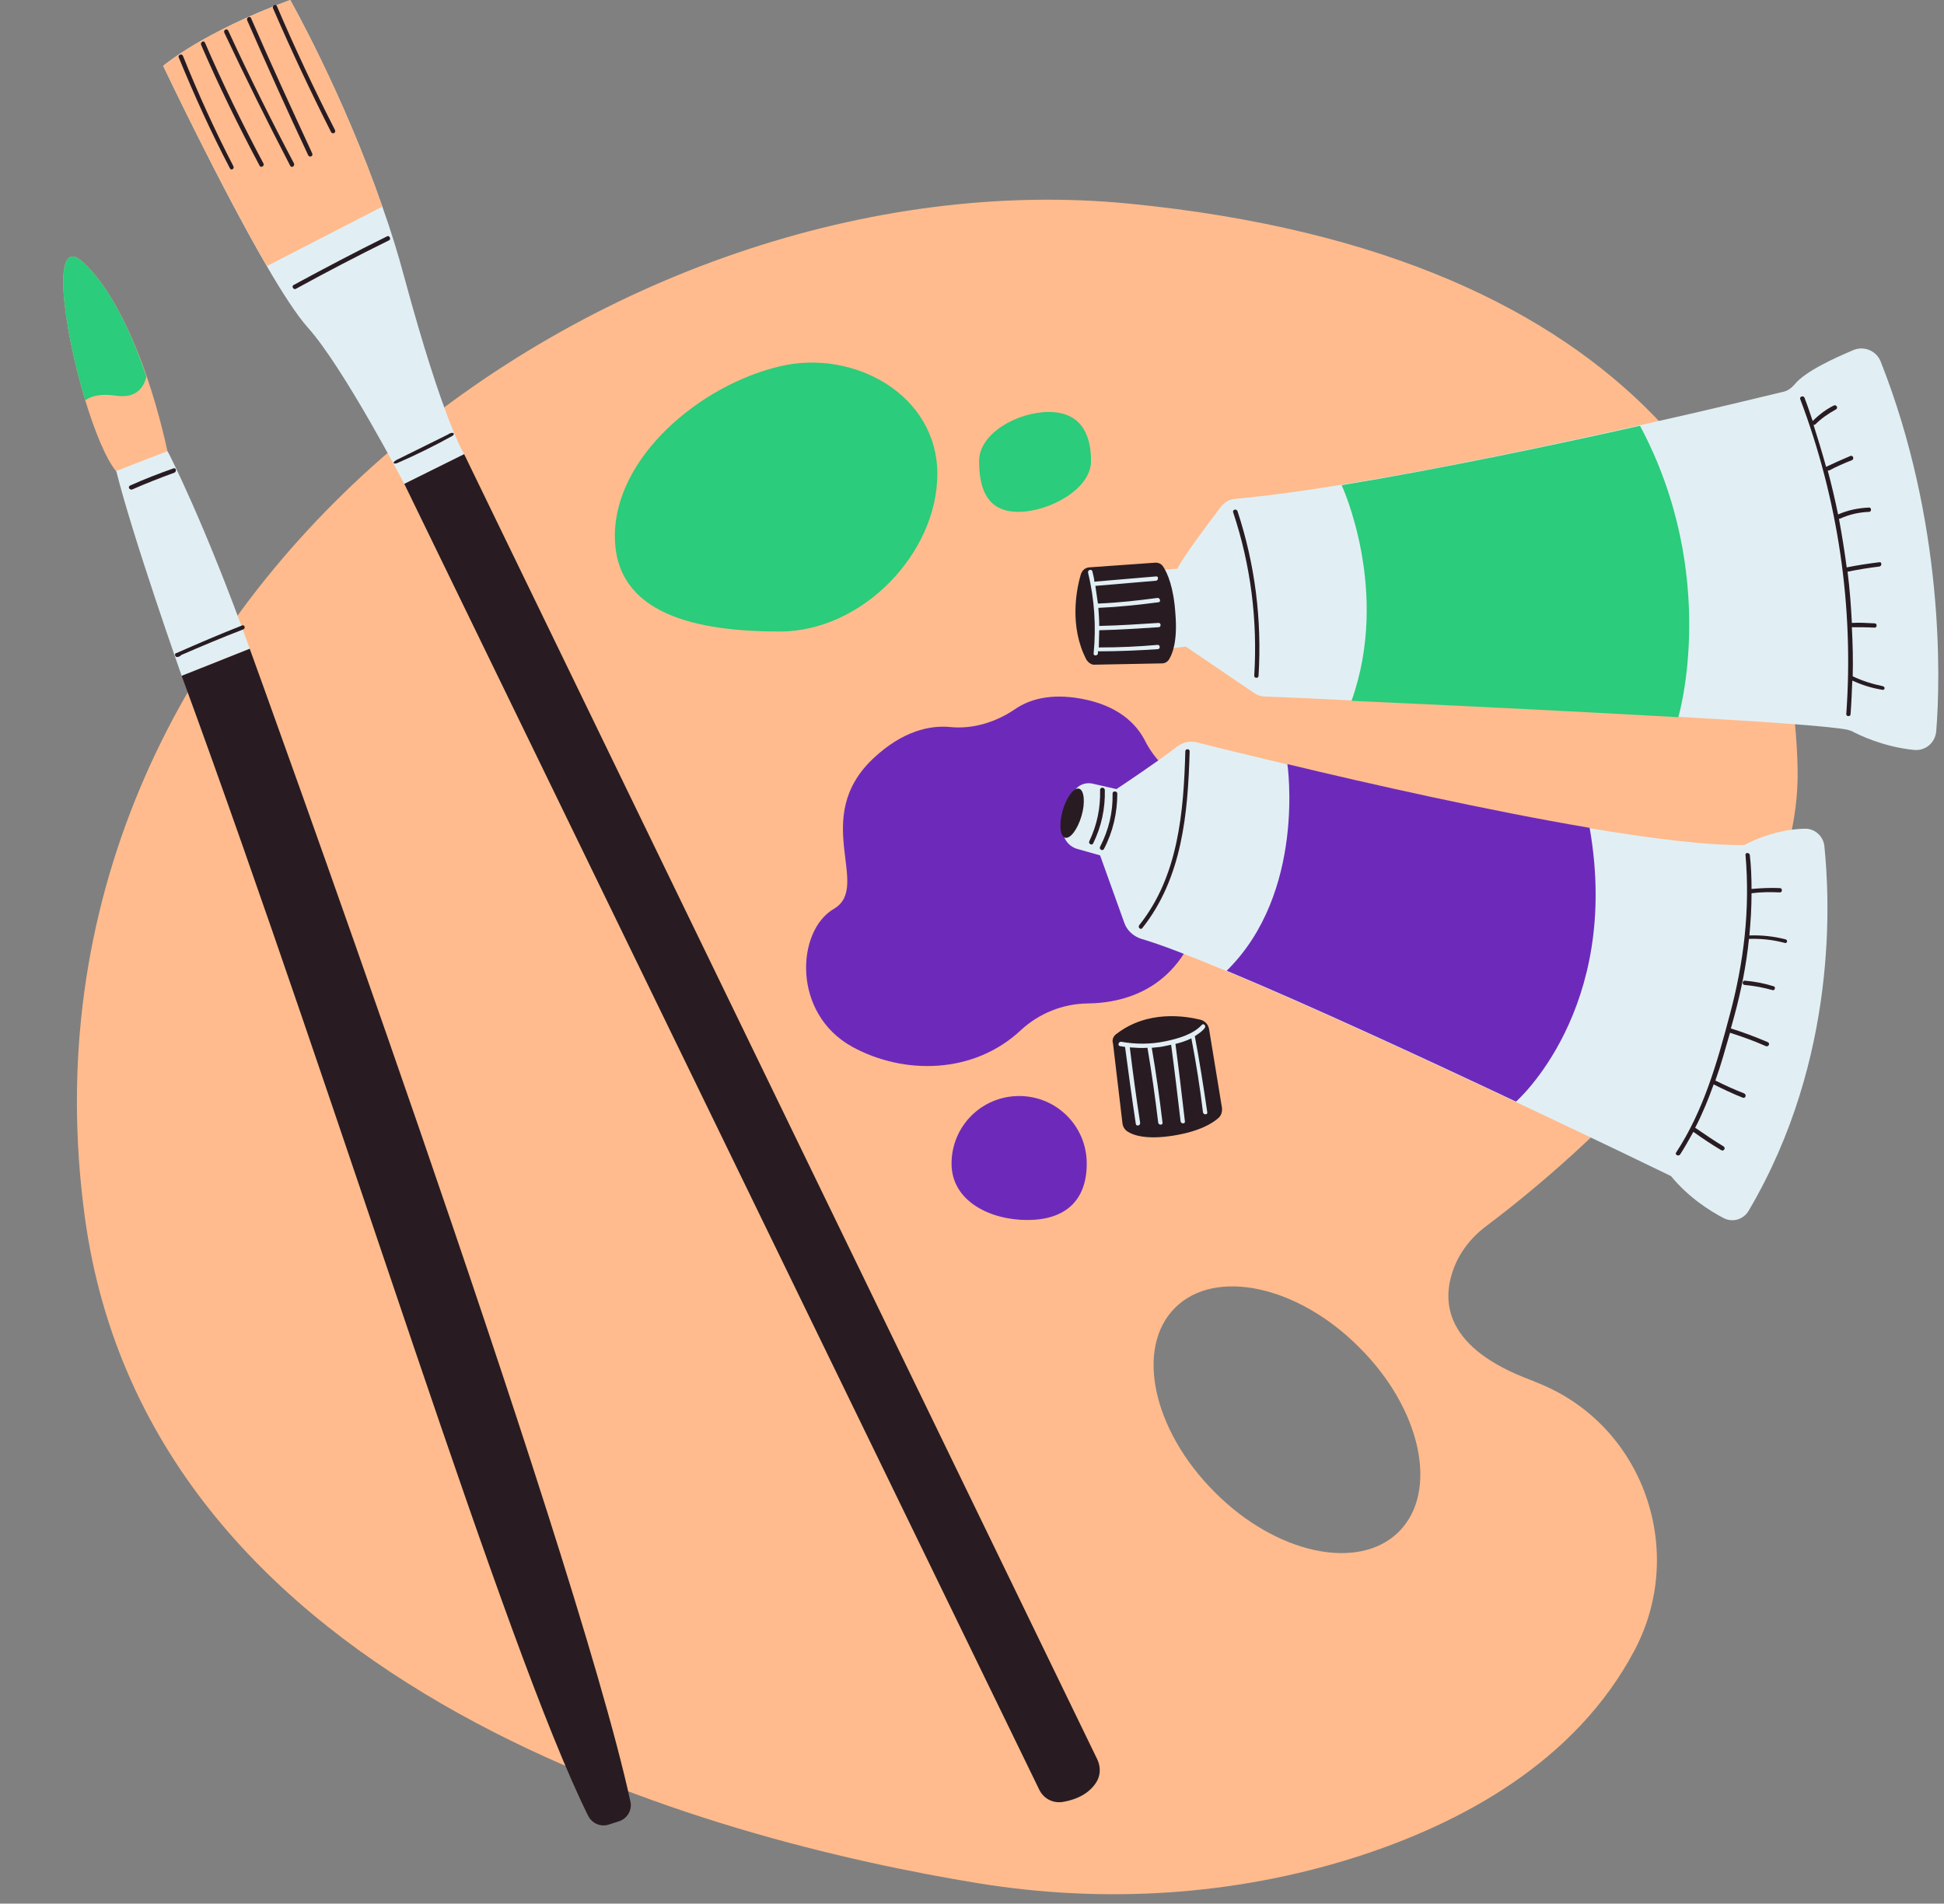
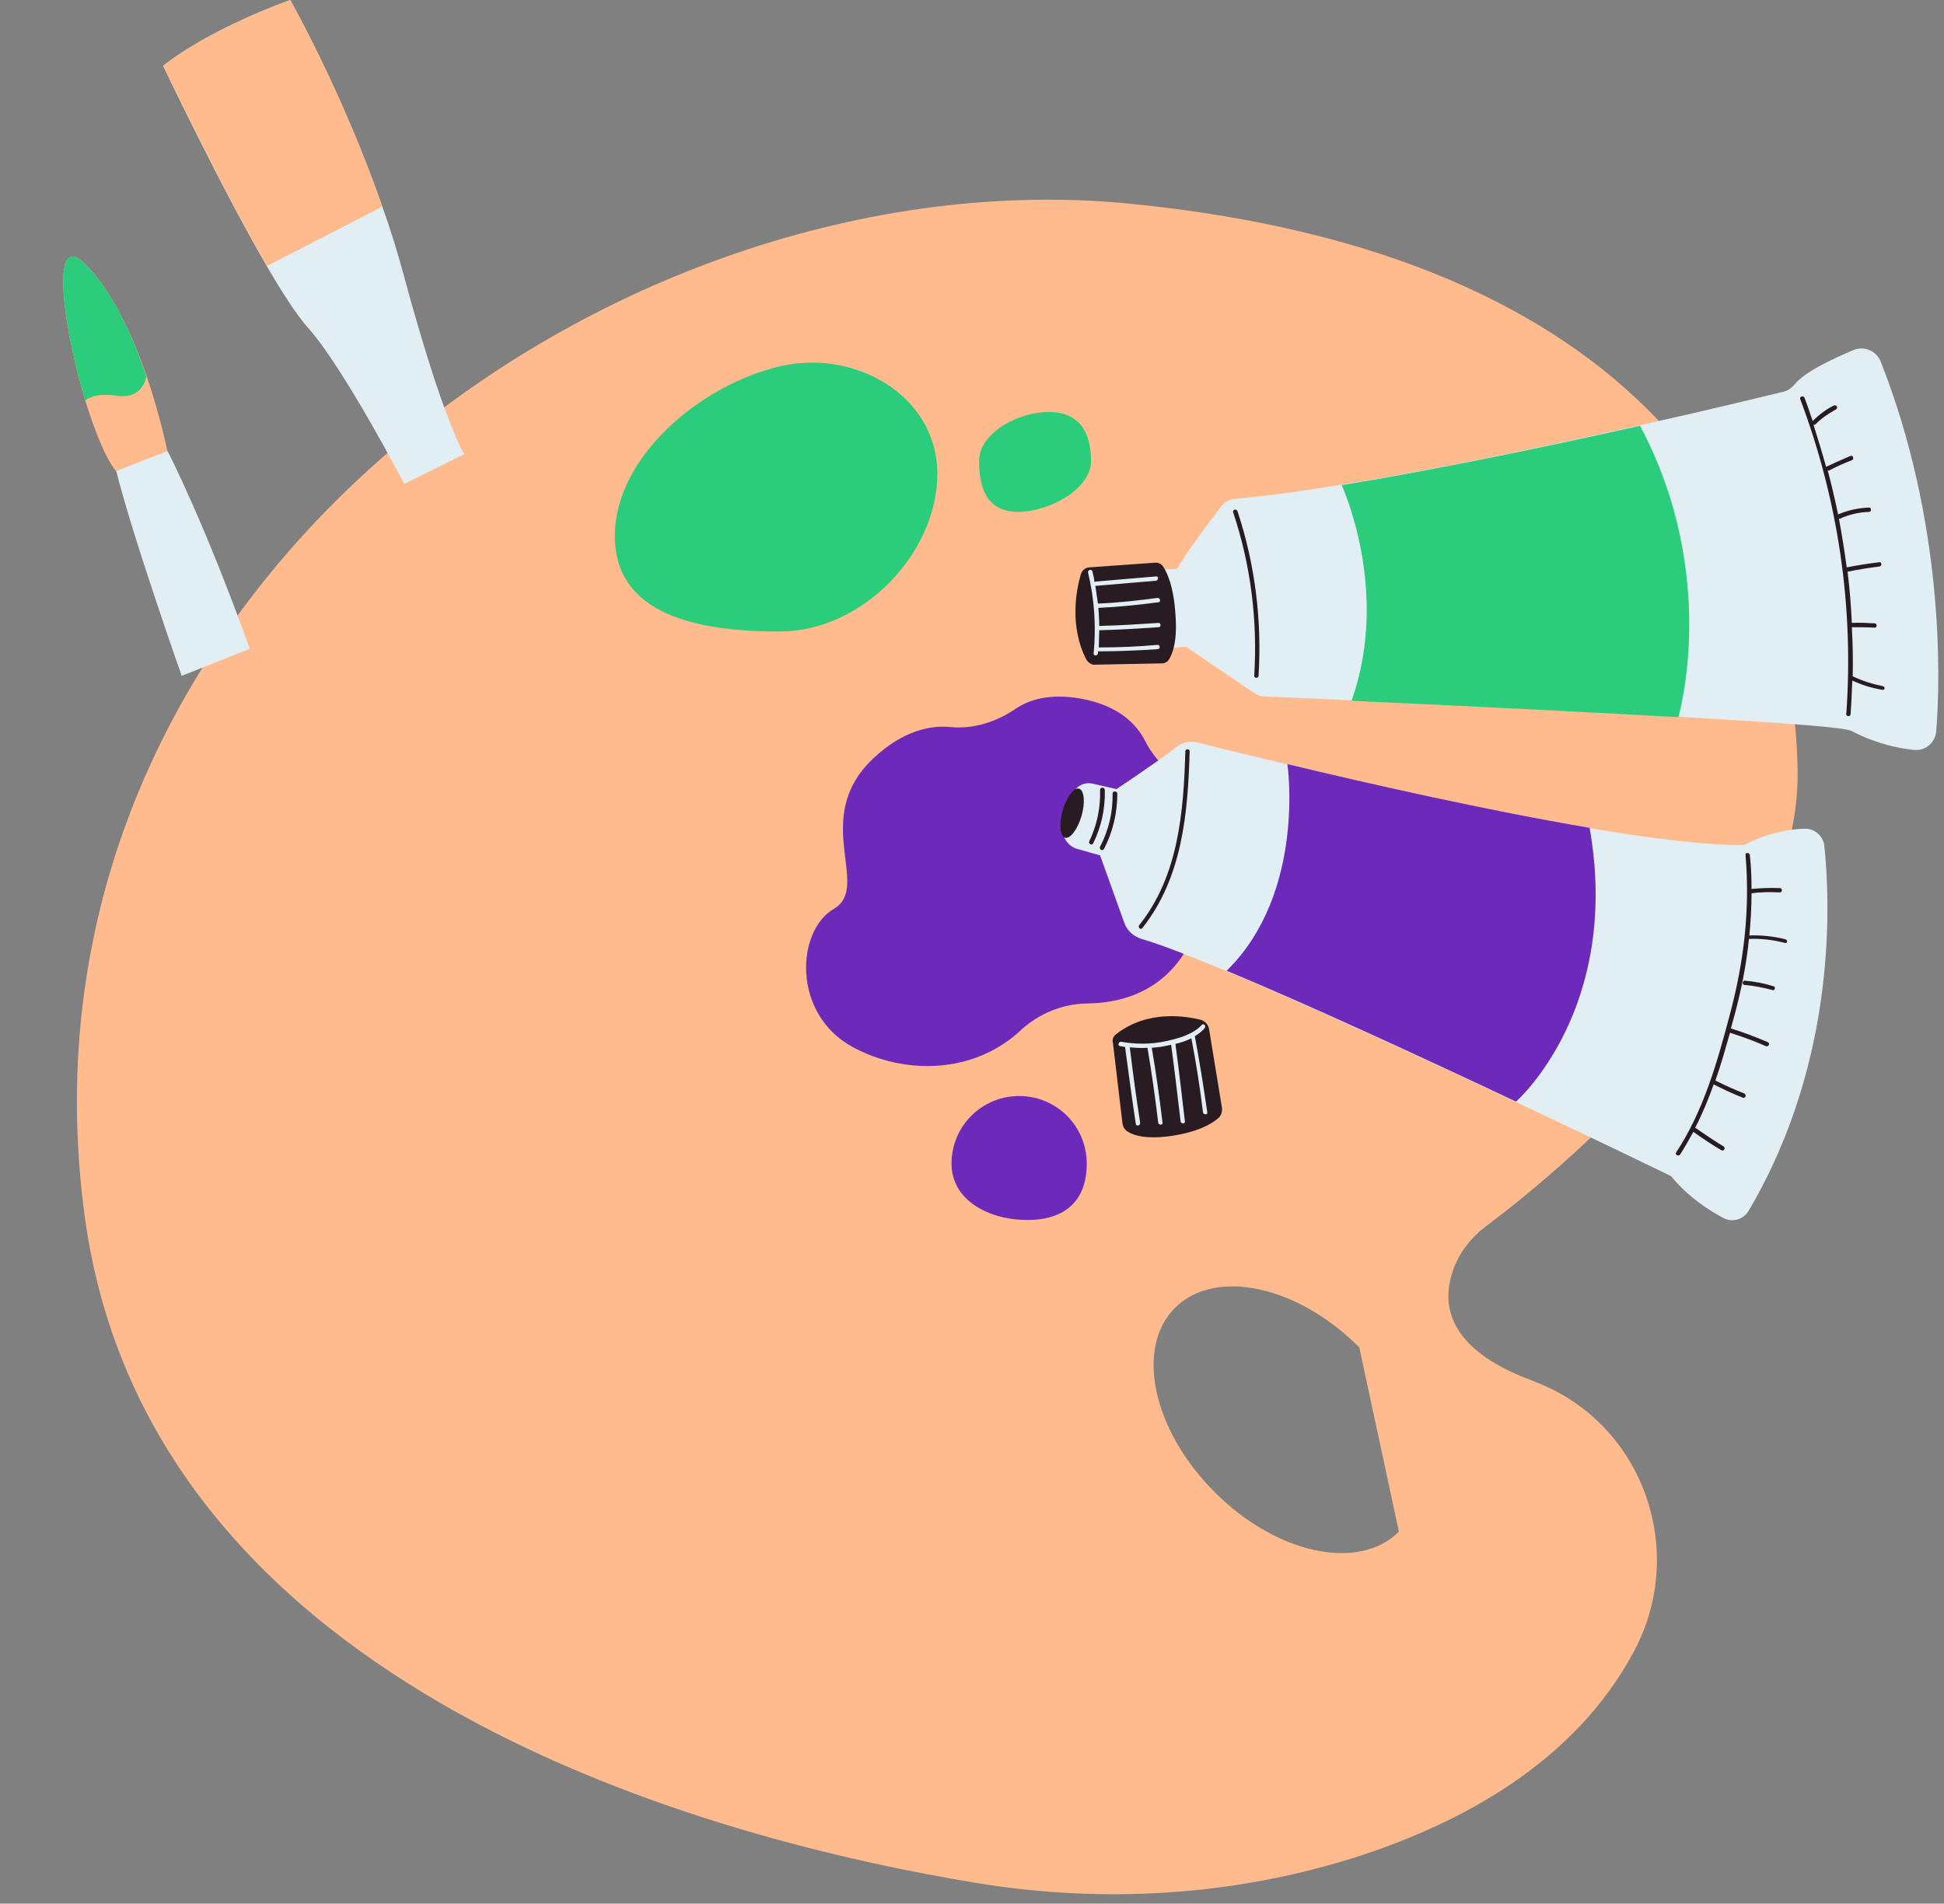
<svg xmlns="http://www.w3.org/2000/svg" height="442.2" preserveAspectRatio="xMidYMid meet" version="1.0" viewBox="-14.7 0.0 451.5 442.2" width="451.5" zoomAndPan="magnify">
  <rect x="-14.7" y="0.0" width="451.5" height="442.2" fill="#808080" stroke="none" />
  <g id="change1_1">
-     <path d="M342.6,321.3c-0.6-0.2-1.1-0.5-1.7-0.7c-19.9-7.4-20.7-18-18.2-25.3c1.4-4.2,4.2-7.8,7.8-10.5 c14-10.5,73.3-57.7,72.3-106.2c-1.1-55-35.8-119.6-155.3-131.3C127.8,35.6-14.7,138.1,5,282.7c15.1,110.9,147,144.9,207.7,154.8 c29.1,4.7,59,2.9,87.2-6c24.8-7.9,51.3-22.2,65-48.1C377.2,360.2,367,331.1,342.6,321.3z M310.2,355.8c-9.3,9.3-28.5,5.2-42.8-9.2 c-14.4-14.4-18.5-33.5-9.2-42.8c9.3-9.3,28.5-5.2,42.8,9.2C315.4,327.3,319.5,346.5,310.2,355.8z" fill="#FFBB8D" />
+     <path d="M342.6,321.3c-0.6-0.2-1.1-0.5-1.7-0.7c-19.9-7.4-20.7-18-18.2-25.3c1.4-4.2,4.2-7.8,7.8-10.5 c14-10.5,73.3-57.7,72.3-106.2c-1.1-55-35.8-119.6-155.3-131.3C127.8,35.6-14.7,138.1,5,282.7c15.1,110.9,147,144.9,207.7,154.8 c29.1,4.7,59,2.9,87.2-6c24.8-7.9,51.3-22.2,65-48.1C377.2,360.2,367,331.1,342.6,321.3z M310.2,355.8c-9.3,9.3-28.5,5.2-42.8-9.2 c-14.4-14.4-18.5-33.5-9.2-42.8c9.3-9.3,28.5-5.2,42.8,9.2z" fill="#FFBB8D" />
  </g>
  <g id="change2_1">
    <path d="M265,209.3c-4.1,19.9-17.7,23.7-27.2,23.8c-5.7,0.1-11.2,2.3-15.4,6.2c-11,10.3-27.2,10.4-39.1,3.9 c-14.1-7.7-13.1-27-4.3-32.1c8.8-5.2-5.6-21,9.1-34.9c6.8-6.4,13.2-7.8,18-7.3c5.3,0.5,10.6-1.2,15-4.2c3.2-2.2,8.1-3.7,15.3-2.4 c8.7,1.6,12.9,5.9,14.9,9.9c2,3.9,5.1,7,8.8,9.4C264.4,184.5,268.6,191.6,265,209.3z" fill="#6D2ABA" />
  </g>
  <g id="change3_1">
    <path d="M391.4,281.3c-1.2,2-3.7,2.7-5.7,1.7c-3.3-1.7-8.3-4.9-12.3-9.8c0,0-15.6-7.6-36-17.2 c-21.4-10.1-48-22.4-67.2-30.4v0c-8.4-3.5-15.3-6.2-19.8-7.5c-1.9-0.6-3.4-2-4-3.8l-5.6-15.6l-5.3-1.5c-2.1-0.6-3.5-2.6-3.4-4.8 c0.1-2.2,0.7-5.2,2.7-8.6c0.8-1.4,2.5-2.1,4.1-1.8l5.7,1.3c0,0,9.5-6.3,14-9.8c1.4-1.1,3.2-1.5,4.9-1c3.8,1,11.3,2.8,20.9,5.1 c19.1,4.6,46.6,10.8,70.2,14.8c14.3,2.4,27.1,4,35.8,3.9c0,0,6.5-3.7,14.2-3.8c2.2,0,4.1,1.7,4.4,3.9 C410.2,207.9,412.5,245.6,391.4,281.3z M422.1,84c-1-2.5-3.8-3.7-6.3-2.7c-4.5,1.9-11.3,5-13.7,8c-0.7,0.8-1.6,1.5-2.6,1.7 c-4.6,1.1-17.2,4.2-33.4,7.8c-20.5,4.6-46.7,10.2-69.3,13.8c-9,1.5-17.4,2.6-24.7,3.3c-1.3,0.1-2.5,0.8-3.3,1.9 c-2.8,3.7-9.2,12.2-10,14.3l-5.5,0.4l1.2,18.4l6.2-0.7l15.9,10.8c0.7,0.5,1.6,0.8,2.5,0.8c2.9,0.1,10.2,0.4,20,0.9 c20.2,0.9,51.1,2.4,75.9,3.8c19.5,1.1,35.4,2.2,39.3,3c0.4,0.1,0.8,0.2,1.2,0.4c1.5,0.8,7.2,3.6,14.3,4.3c2.7,0.3,5-1.7,5.2-4.4 C436,157.4,436.8,121.2,422.1,84z" fill="#E1EFF4" />
  </g>
  <g id="change4_1">
    <path d="M244.7,240.1c7.2-5.5,15.9-4.1,19.5-3.2c1,0.3,1.7,1.1,1.9,2.1l3,18.3c0.1,0.8-0.1,1.7-0.7,2.3 c-1.3,1.2-4.3,3.2-10.6,4.2c-6.3,1-9.4-0.1-10.7-1c-0.6-0.4-1-1.1-1.1-1.8l-2.2-18.6C243.5,241.5,243.9,240.6,244.7,240.1z M239.6,154.4l15.6-0.3c0.6,0,1.2-0.3,1.6-0.9c0.8-1.3,2-4.2,1.5-10.5c-0.4-6.4-1.9-9.6-2.8-11c-0.4-0.7-1.1-1-1.8-1l-15.5,1.1 c-0.9,0.1-1.6,0.7-1.9,1.7c-1,3.4-2.7,12,1.3,19.7C238.1,154,238.9,154.5,239.6,154.4z" fill="#281C22" />
  </g>
  <g id="change4_2">
    <path d="M261.6,174.5c-0.4,14.4-1.7,29.4-11,41.1c-0.4,0.5-1.1-0.2-0.7-0.7c9.1-11.4,10.3-26.3,10.7-40.4 C260.6,173.9,261.6,173.9,261.6,174.5z M243.7,184.3c0.1,4.4-0.9,8.5-2.9,12.4c-0.3,0.6,0.6,1.1,0.9,0.5c2.1-4,3.1-8.4,3.1-12.9 C244.7,183.7,243.7,183.7,243.7,184.3z M240.8,183.5c0.1,4.2-0.7,8.1-2.5,11.9c-0.3,0.6,0.6,1.1,0.9,0.5c1.9-3.9,2.8-8,2.7-12.4 C241.8,182.8,240.8,182.8,240.8,183.5z M397.2,229.1c-2.2-0.7-4.4-1.1-6.7-1.3c-0.6,0-0.6,1,0,1c2.2,0.2,4.3,0.6,6.5,1.2 C397.5,230.2,397.8,229.2,397.2,229.1z M400,218.2c-2.8-0.7-5.5-1-8.4-0.9c0.3-3.2,0.5-6.5,0.5-9.8c2.2-0.3,4.4-0.3,6.6-0.2 c0.6,0,0.6-1,0-1c-2.2-0.1-4.4,0-6.6,0.2c0-2.6-0.1-5.3-0.4-7.9c-0.1-0.6-1.1-0.6-1,0c1.1,12.7-0.4,25.1-3.7,37.3 c-2.9,11-6.1,22.2-12.4,31.8c-0.4,0.5,0.5,1,0.9,0.5c1.1-1.7,2.1-3.5,3.1-5.3c0,0.1,0.1,0.1,0.1,0.1c2.1,1.5,4.2,2.9,6.4,4.2 c0.5,0.3,1.1-0.5,0.5-0.9c-2.2-1.3-4.3-2.8-6.4-4.2c-0.1-0.1-0.2-0.1-0.2-0.1c1.7-3.3,3.1-6.7,4.3-10.1c2.2,1.1,4.5,2.2,6.8,3.1 c0.6,0.2,0.9-0.7,0.3-1c-2.3-0.9-4.5-1.9-6.7-3c1.3-3.6,2.3-7.3,3.4-11.1c2.8,0.9,5.6,1.9,8.3,3.1c0.6,0.3,1.1-0.6,0.5-0.9 c-2.8-1.2-5.7-2.3-8.6-3.2c0.3-1,0.5-1.9,0.8-2.9c1.6-5.9,2.8-11.9,3.4-17.9c2.8-0.1,5.5,0.2,8.2,0.9 C400.4,219.3,400.6,218.4,400,218.2z M235.9,183.2c-1.2-0.3-2.9,2-3.8,5.1c-0.9,3.2-0.6,6,0.6,6.3c1.2,0.3,2.9-2,3.8-5.1 C237.4,186.4,237.1,183.5,235.9,183.2z M271.7,119c4.1,12.3,5.7,25.1,4.9,38c0,0.6,1,0.6,1,0c0.8-13-0.8-25.9-4.9-38.3 C272.4,118.1,271.5,118.4,271.7,119z M422.6,159.4c-2.4-0.5-4.7-1.2-7-2.3c0.1-3.8,0-7.6-0.2-11.4c1.8,0,3.5,0,5.3,0.1 c0.6,0,0.6-1,0-1c-1.8-0.1-3.6-0.2-5.3-0.1c-0.2-4-0.5-8-1-11.9c2.5-0.5,4.9-0.9,7.4-1.2c0.6-0.1,0.6-1.1,0-1 c-2.5,0.3-5.1,0.7-7.6,1.2c-0.5-3.8-1.1-7.5-1.8-11.3c0.1,0,0.1,0,0.2,0c2.2-1,4.4-1.5,6.8-1.6c0.6,0,0.6-1,0-1 c-2.5,0.1-4.9,0.6-7.2,1.6c-0.7-3.4-1.5-6.8-2.4-10.2c0.1,0,0.2,0,0.3,0c1.7-0.9,3.5-1.7,5.3-2.4c0.6-0.2,0.3-1.2-0.3-1 c-1.9,0.8-3.7,1.6-5.6,2.5c0,0,0,0-0.1,0c-0.9-3.3-1.9-6.5-2.9-9.7c0.1,0,0.2,0,0.4-0.1c1.4-1.4,3-2.5,4.8-3.5 c0.6-0.3,0.1-1.2-0.5-0.9c-1.8,0.9-3.4,2.1-4.9,3.6c-0.6-1.8-1.2-3.6-1.9-5.4c-0.2-0.6-1.2-0.3-1,0.3c8.8,23.3,12.5,48.3,10.7,73.2 c0,0.6,1,0.6,1,0c0.2-2.6,0.3-5.2,0.4-7.8c2.2,1,4.4,1.7,6.8,2.1C423,160.5,423.3,159.6,422.6,159.4z" fill="#281C22" />
  </g>
  <g id="change3_2">
    <path d="M240.5,151.3c-0.1,0-0.2,0-0.2-0.1c0,0.2,0,0.4,0,0.6c-0.1,0.6-1.1,0.6-1,0c0.6-6.3,0.2-12.6-1.3-18.8 c-0.1-0.6,0.8-0.9,1-0.3c0.2,0.8,0.4,1.6,0.5,2.5c0.1,0,0.1-0.1,0.2-0.1c4.7-0.4,9.4-0.8,14.1-1.2c0.6-0.1,0.6,0.9,0,1 c-4.7,0.4-9.4,0.8-14.1,1.2c0,0,0,0,0,0c0.2,1.3,0.4,2.7,0.6,4.1c0.1,0,0.1,0,0.2,0c4.6-0.2,9.1-0.7,13.6-1.3c0.6-0.1,0.9,0.9,0.3,1 c-4.6,0.6-9.3,1.1-13.9,1.3c0,0-0.1,0-0.1,0c0.1,1.4,0.2,2.8,0.2,4.2c0,0,0.1,0,0.1,0c4.6-0.1,9.1-0.4,13.7-0.7c0.6,0,0.6,1,0,1 c-4.6,0.3-9.1,0.6-13.7,0.7c0,0-0.1,0-0.1,0c0,1.3-0.1,2.7-0.1,4c0.1,0,0.1,0,0.2,0c4.5,0,9-0.2,13.5-0.6c0.6,0,0.6,1,0,1 C249.6,151.1,245.1,151.3,240.5,151.3z M262.8,240.7C262.8,240.6,262.8,240.6,262.8,240.7c0.9-0.6,1.7-1.1,2.3-1.9 c0.4-0.5-0.3-1.2-0.7-0.7c-2,2.2-5.6,3.2-8.5,3.8c-3.4,0.7-6.8,0.7-10.2,0.1c-0.6-0.1-0.9,0.9-0.3,1c0.4,0.1,0.8,0.1,1.2,0.2 c0.8,6,1.6,12,2.5,17.9c0.1,0.6,1.1,0.4,1-0.3c-0.9-5.8-1.7-11.7-2.4-17.5c1.4,0.1,2.7,0.2,4.1,0.1c1,5.8,1.8,11.6,2.5,17.4 c0.1,0.6,1.1,0.6,1,0c-0.7-5.8-1.5-11.6-2.5-17.4c1.2-0.1,2.3-0.2,3.5-0.5c0.3-0.1,0.6-0.1,1-0.2c0.8,5.9,1.5,11.9,2.2,17.8 c0.1,0.6,1.1,0.6,1,0c-0.7-6-1.4-12-2.2-18c1.2-0.3,2.5-0.7,3.7-1.3c1.1,5.7,2,11.4,2.7,17.2c0.1,0.6,1.1,0.6,1,0 C264.8,252.3,263.9,246.5,262.8,240.7z" fill="#E1EFF4" />
  </g>
  <g id="change3_3">
    <path d="M93.1,105.5l-13.9,6.9c0,0-14.2-27.2-22.4-36.3c-2.5-2.8-5.9-8-9.6-14.4C36.4,43.1,23.2,15.3,23.2,15.3 S32.3,7.5,52.7,0c0,0,12.1,21.4,21.4,48c1.9,5.3,3.6,10.8,5.1,16.4C88.3,98,93.1,105.5,93.1,105.5z" fill="#E1EFF4" />
  </g>
  <g id="change1_2">
    <path d="M74.1,48L47.3,61.8C36.4,43.1,23.2,15.3,23.2,15.3S32.3,7.5,52.7,0C52.7,0,64.9,21.4,74.1,48z M19.4,87.5 C16.1,78,11.2,67.1,4.7,61C-3,53.8-0.1,75.8,5.1,93c2.2,7.2,4.8,13.6,7.2,16.5c4.1,5,11.9-4.6,11.9-4.6S22.6,96.9,19.4,87.5z" fill="#FFBB8D" />
  </g>
  <g id="change3_4">
    <path d="M43.3,150.7L27.5,157c0,0-11.4-32.3-15.2-47.6l11.9-4.6C24.3,104.8,33,121.9,43.3,150.7z" fill="#E1EFF4" />
  </g>
  <g id="change4_3">
-     <path d="M41.5,145.3c-5.1,2-10.2,4.2-15.2,6.4c0,0-0.1,0-0.1,0c-0.5,0.2-0.2,1.1,0.4,0.9c0.2,0,0.3-0.1,0.5-0.2 c0.1,0,0.2-0.1,0.2-0.2c4.8-2.1,9.6-4.1,14.5-6C42.4,146,42.1,145,41.5,145.3z M25.6,108.8c-3.4,1.2-6.8,2.5-10.1,4 c-0.6,0.3-0.1,1.1,0.5,0.9c3.2-1.4,6.5-2.7,9.8-3.9C26.4,109.5,26.2,108.6,25.6,108.8z M43.3,150.7L27.5,157 c38.1,103.9,74.8,225.3,94.4,264.8c0.9,1.8,3,2.7,4.9,2l2.2-0.7c2-0.6,3.2-2.7,2.7-4.7C118.5,357.8,43.3,150.7,43.3,150.7z M39.5,38.6c-4.3-8.3-8.2-16.9-11.7-25.6c-0.2-0.6-1.2-0.3-1,0.3c3.6,8.8,7.5,17.4,11.9,25.8C39,39.7,39.8,39.2,39.5,38.6z M46.5,38 C41.6,28.8,37,19.4,32.9,9.9c-0.3-0.6-1.1-0.1-0.9,0.5c4.1,9.5,8.7,18.9,13.6,28.1C45.9,39.1,46.8,38.5,46.5,38z M53.6,38 C48.2,27.8,43.1,17.5,38.3,7.1C38,6.5,37.1,7,37.4,7.6c4.9,10.4,10,20.7,15.3,30.9C53,39.1,53.8,38.6,53.6,38z M57.8,35.6 C53,25.2,48.2,14.8,43.6,4.2c-0.3-0.6-1.1-0.1-0.9,0.5c4.6,10.5,9.3,21,14.2,31.4C57.3,36.7,58.1,36.2,57.8,35.6z M63.1,30.2 c-4.8-9.4-9.3-19-13.5-28.8c-0.3-0.6-1.1-0.1-0.9,0.5c4.2,9.7,8.7,19.3,13.5,28.8C62.6,31.3,63.4,30.8,63.1,30.2z M78.1,106.5 c-2.1,0.9-1.4,1.4-0.6,1.1c4.4-1.9,8.6-4,12.8-6.3c0.8-0.4,0.4-1.3-1.1-0.3 M75.2,54.9c-7.3,3.6-14.5,7.4-21.7,11.3 c-0.6,0.3,0,1.2,0.5,0.9c7.1-3.9,14.4-7.7,21.7-11.3C76.2,55.5,75.7,54.6,75.2,54.9z M240.2,408.8L93.1,105.5l-13.9,6.9l147.5,303.4 c1,2,3.1,3.1,5.3,2.8c4.3-0.7,6.6-2.6,7.8-4.4C240.9,412.6,241,410.6,240.2,408.8z" fill="#281C22" />
-   </g>
+     </g>
  <g id="change5_1">
    <path d="M375.1,166.6c-24.8-1.4-55.7-2.9-75.9-3.8l0,0c9.1-25.6-2.3-50.1-2.3-50.1c22.6-3.7,48.8-9.2,69.3-13.8 C384.8,133.8,375.1,166.6,375.1,166.6z M166.4,85.1c-18.6,4.4-38.3,21.1-38.3,39.4s19.1,22.2,38.3,22.2s36.6-18.2,36.6-36.6 S183.6,81,166.4,85.1z M228.9,95.7c-7.2,0-16.2,4.9-16.2,11.4s1.9,11.8,9.1,11.8c7.2,0,16.9-5.3,16.9-11.8S236.1,95.7,228.9,95.7z M4.7,61C-3,53.8-0.1,75.8,5.1,93c1.4-1,3.5-1.6,7-1.1c4.5,0.7,6.5-1.5,7.2-4.4C16.1,78,11.2,67.1,4.7,61z" fill="#2BCC7B" />
  </g>
  <g id="change2_2">
    <path d="M337.4,255.9c-21.4-10.1-48-22.4-67.2-30.4v0c18.5-18.2,14.1-48,14.1-48c19.1,4.6,46.6,10.8,70.2,14.8 C361.9,234.5,337.4,255.9,337.4,255.9z M222,254.6c-8.7,0-15.7,7-15.7,15.7s8.9,13.1,17.6,13.1c8.7,0,13.8-4.4,13.8-13.1 S230.7,254.6,222,254.6z" fill="#6D2ABA" />
  </g>
</svg>